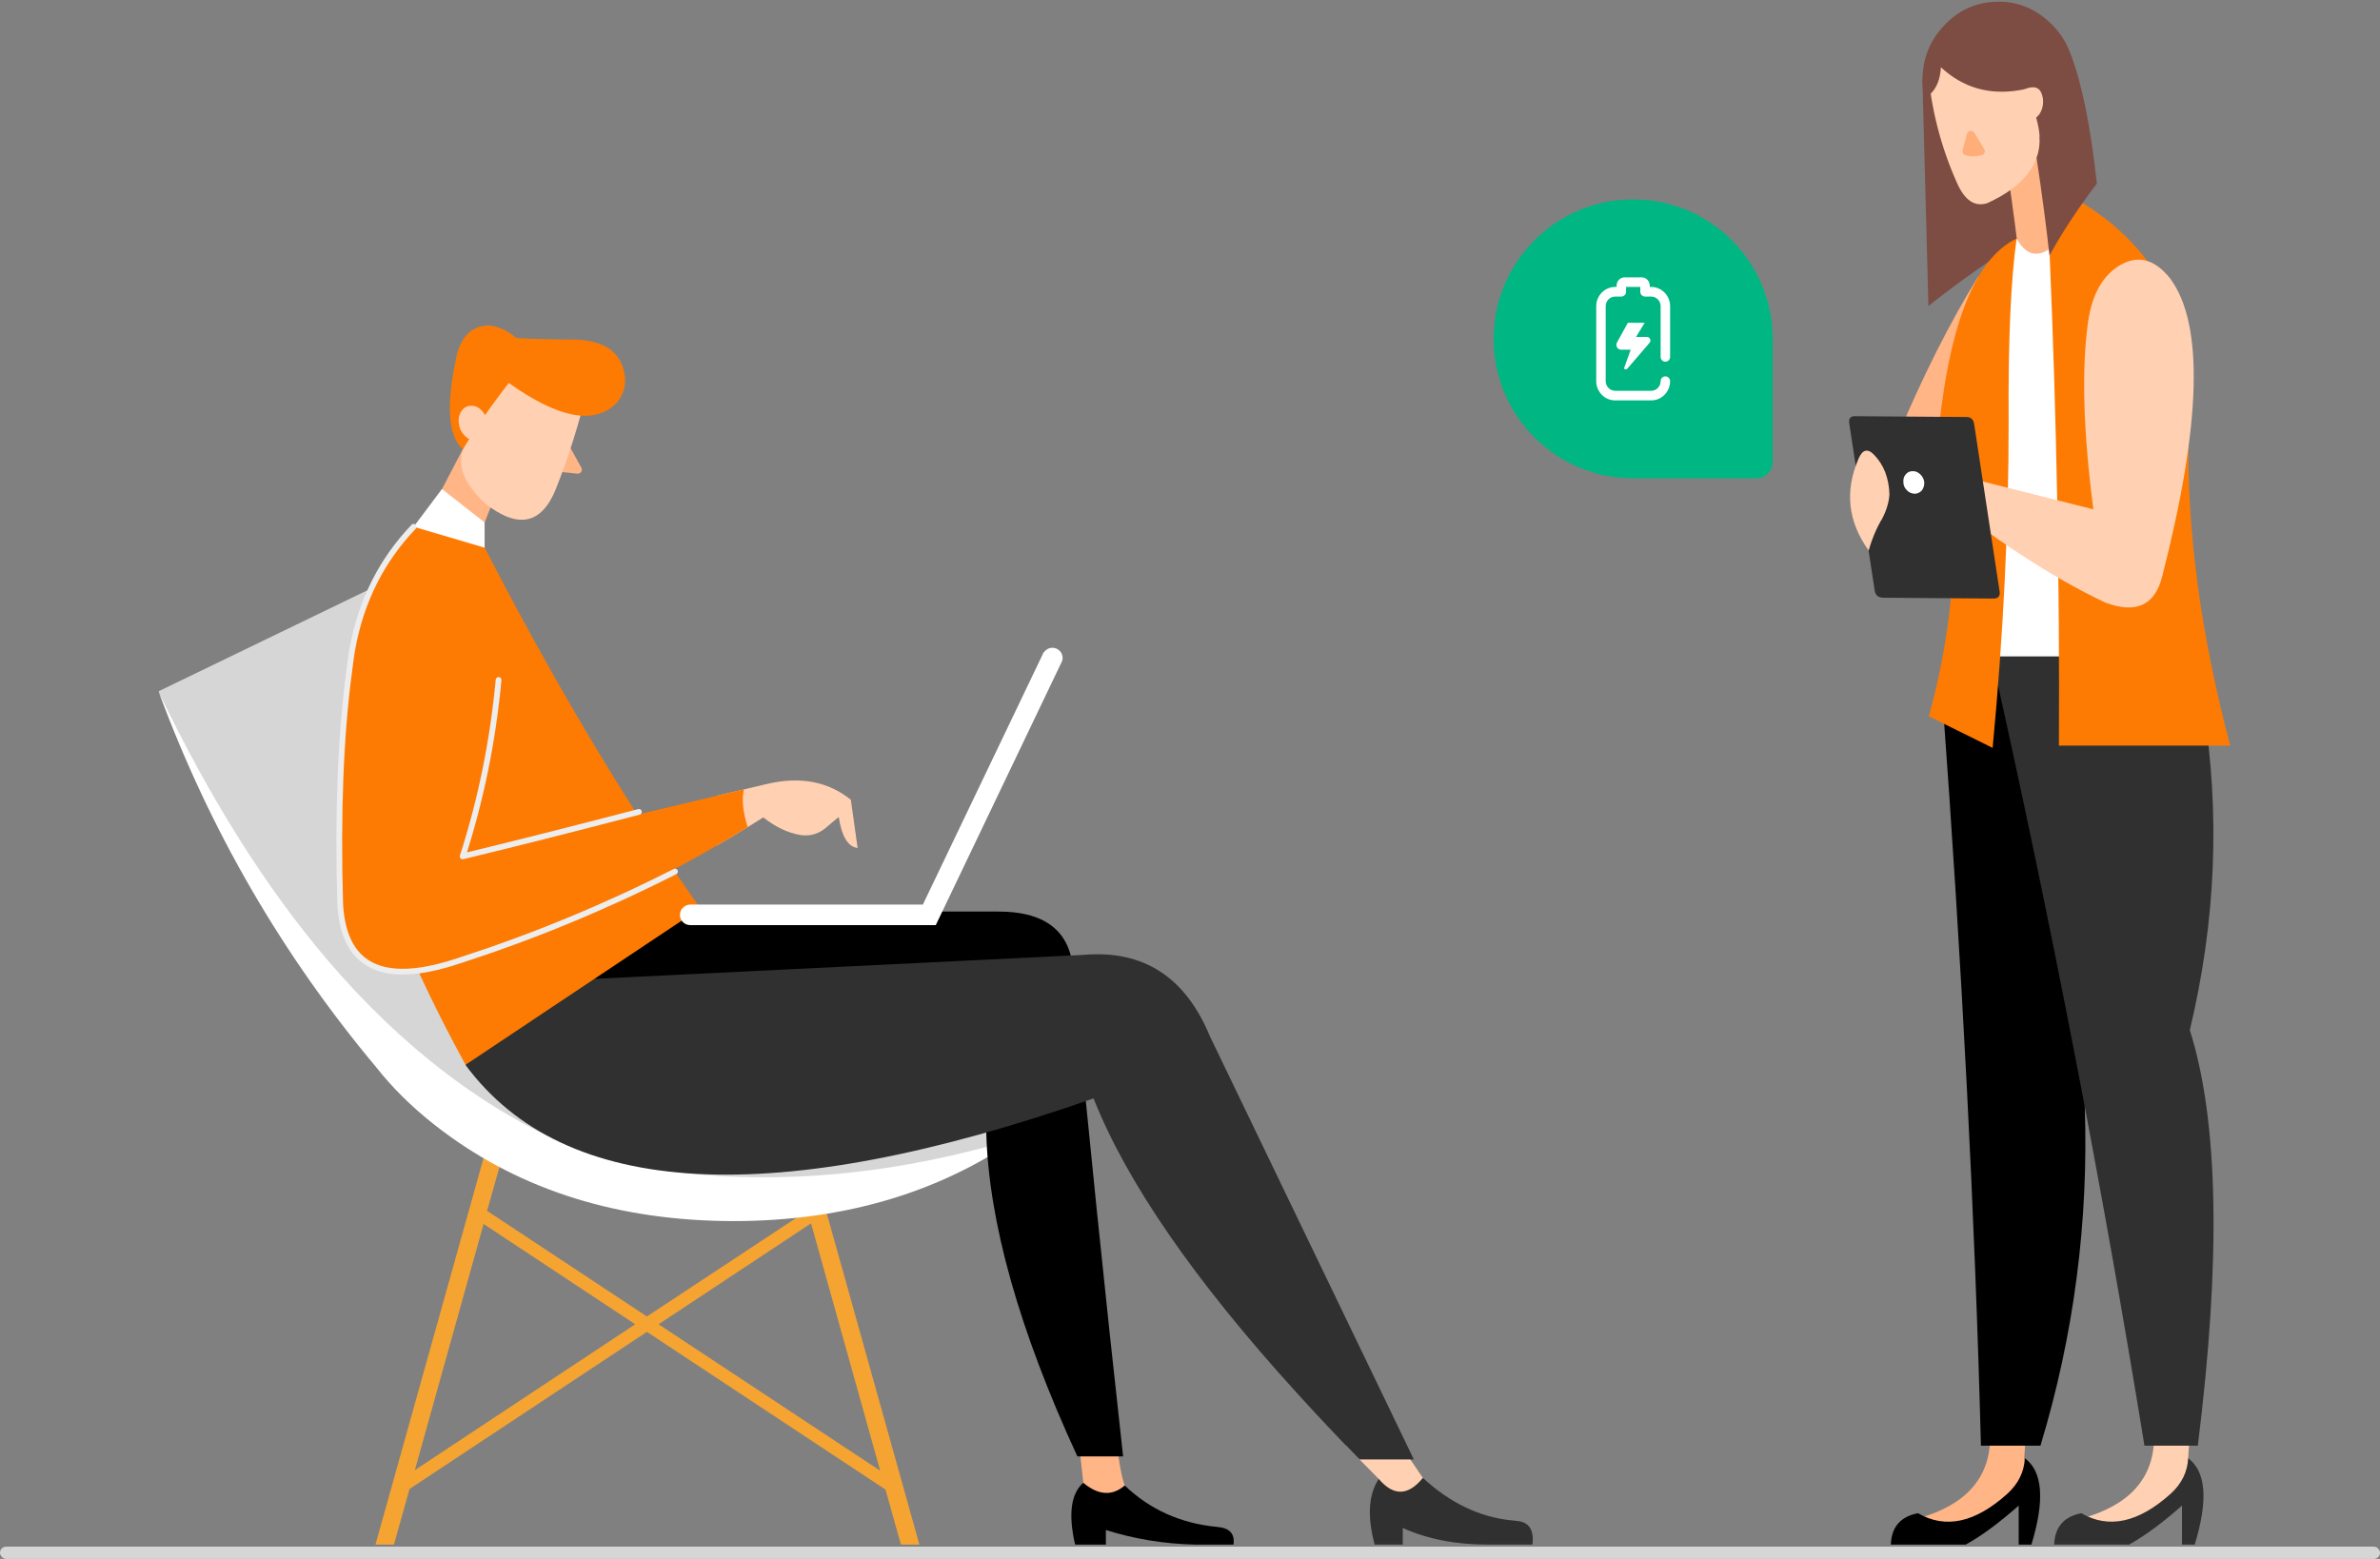
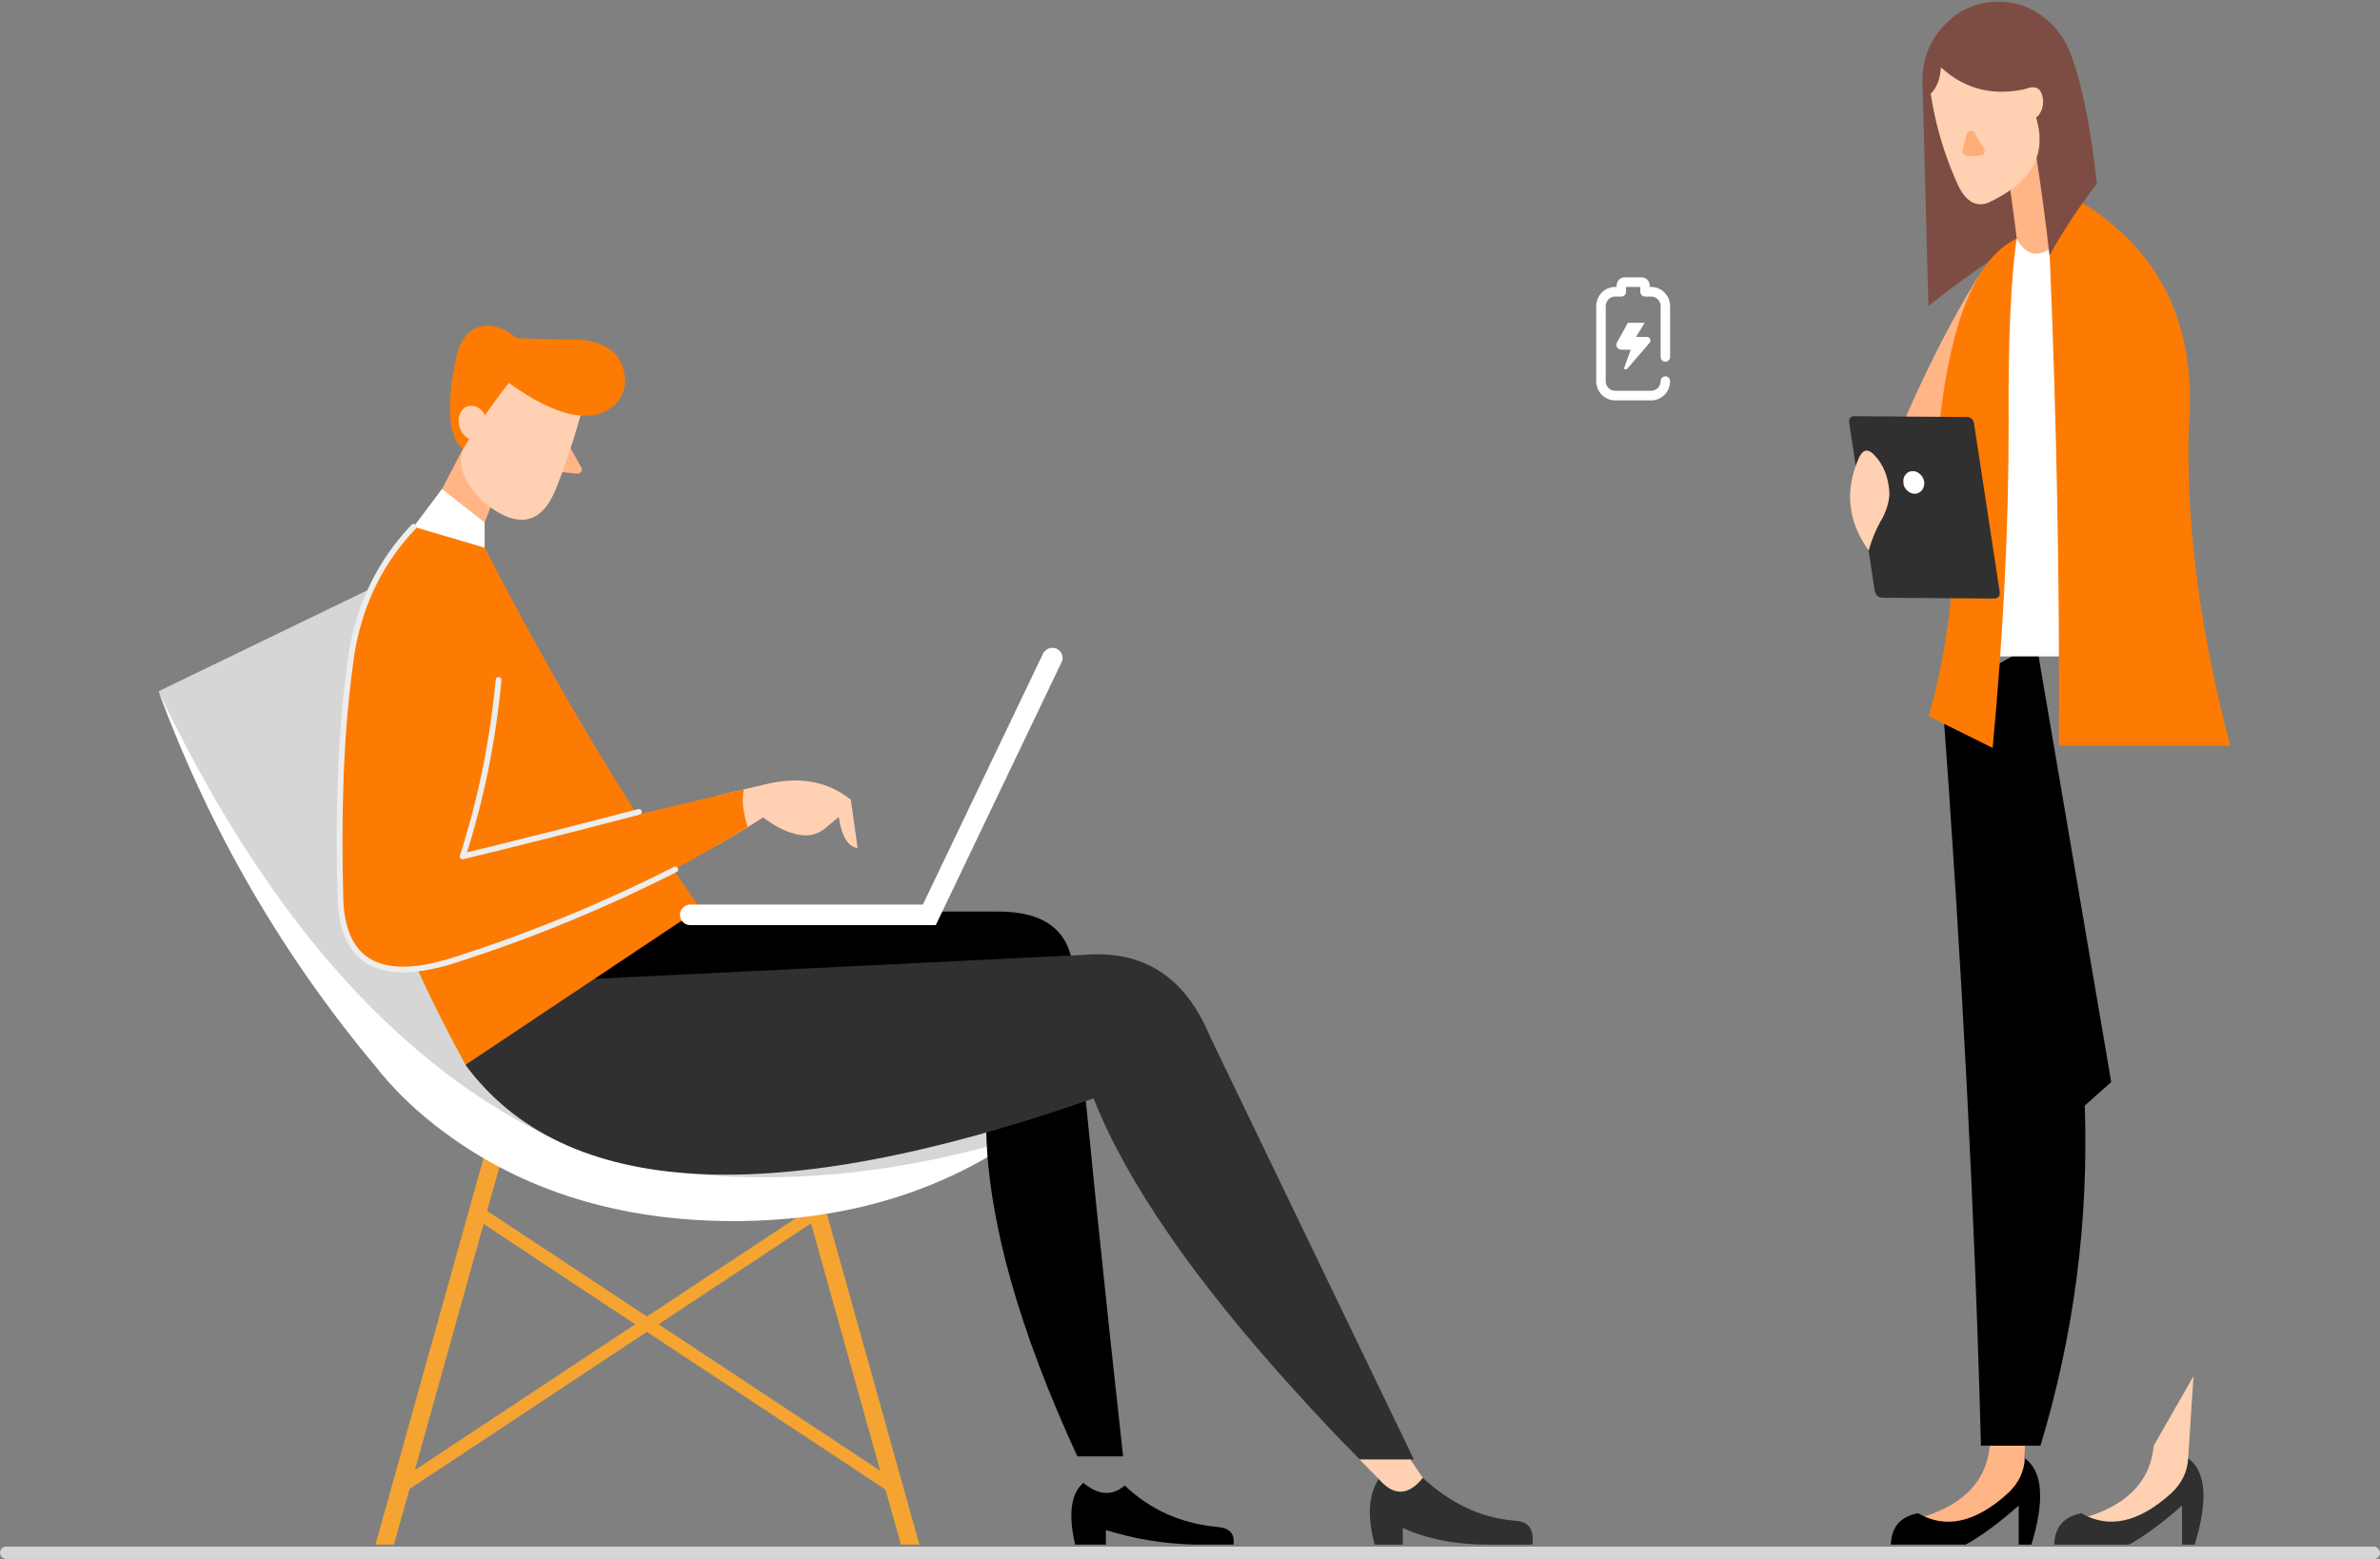
<svg xmlns="http://www.w3.org/2000/svg" width="580" height="380" viewBox="0 0 580 380">
  <rect x="0" y="0" width="580" height="380" fill="#808080" stroke="none" />
  <g fill="none" fill-rule="evenodd">
    <g>
      <g>
        <g transform="translate(-1020 -2436) translate(0 2264) translate(1020 172)">
          <g>
            <path fill="#F5A432" fill-rule="nonzero" d="M84.65 203.35h-4.5L53.8 297.6h4.5l3.8-13.55 57.85-38.3 58.15 38.45 3.75 13.4h4.5L160 203.35h-4.5l3.6 12.8L119.95 242 81 216.25l3.65-12.9m75.3 15.95l16.85 60.3-54-35.7 37.15-24.6M63.4 279.45l16.75-60 36.95 24.45-53.7 35.55z" transform="translate(37.7 78.9)" />
            <path fill="#D6D6D6" fill-rule="nonzero" d="M65.55 58.35L.95 89.6c23.137 56.35 57.504 96.35 103.1 120l54.75 3 39.4-8.7c7.085-3.469 13.668-7.219 19.75-11.25l-110.4-43.3-42-91z" transform="translate(37.7 78.9)" />
            <path fill="#FFF" fill-rule="nonzero" d="M54.15 181.45l1.3 1.6c4.036 4.826 8.92 9.393 14.65 13.7 19.467 14.6 43.067 21.933 70.8 22 27.5 0 51.2-7.15 71.1-21.45 2.089-1.513 4.072-3.063 5.95-4.65l-15.2 8c-25.41 6.797-50.044 8.93-73.9 6.4l-4.55-12.45-21.45 6.65c-22.218-9.333-42.468-24.717-60.75-46.15C27.08 137.445 13.38 115.678 1 89.8c12.43 33.656 30.147 64.206 53.15 91.65z" transform="translate(37.7 78.9)" />
-             <path fill="#FFB586" fill-rule="nonzero" d="M226.3 282.55l4.5 8.65 5.75-2.4-.15-5.6c-.779-2.038-1.529-6.205-2.25-12.5H225l1.3 11.85z" transform="translate(37.7 78.9)" />
            <path fill="#000" fill-rule="nonzero" d="M224.3 297.6h7.5v-3.55c6.948 2.19 14.148 3.373 21.6 3.55h9.5c.367-2.628-.95-4.061-3.95-4.3-8.874-.84-16.391-4.207-22.55-10.1-3.065 2.622-6.431 2.405-10.1-.65-3.028 2.634-3.695 7.65-2 15.05zM223.8 157.2c-.89-9.359-7.056-13.992-18.5-13.9h-79.8l-27.2 19.05 104.35 34.8c.575 21.77 7.975 48.087 22.2 78.95H236c-4.493-40.423-8.56-80.057-12.2-118.9z" transform="translate(37.7 78.9)" />
            <path fill="#FFD0B2" fill-rule="nonzero" d="M301.3 269.95l-10.8-6.35-.05 10c1.057 1.084 2.107 2.168 3.15 3.25.254.25.504.5.75.75 1.296 1.326 2.613 2.66 3.95 4v5.7l11.5 2.4-.75-8.35-7.75-11.4z" transform="translate(37.7 78.9)" />
            <path fill="#303030" fill-rule="nonzero" d="M309.05 281.35c-3.584 4.398-7.167 4.481-10.75.25-2.507 3.78-2.84 9.114-1 16h6.85v-4.05c6.022 2.722 12.939 4.072 20.75 4.05h10.85c.423-3.565-.81-5.481-3.7-5.75-.5-.04-.95-.09-1.35-.15-.008.018-.024.018-.05 0-7.761-.785-14.961-4.235-21.6-10.35zM107.2 159.7l-24.9-7.1-6.55 28.1c24.209 32.677 75.226 35.394 153.05 8.15 8.079 20.429 24.579 44.345 49.5 71.75 4.797 5.296 9.897 10.713 15.3 16.25h13.25l-49.7-103.15c-5.976-14.455-16.21-21.072-30.7-19.85L107.2 159.7z" transform="translate(37.7 78.9)" />
            <path fill="#FFB586" fill-rule="nonzero" d="M68.85 42.55L76.8 58.1c2.496-6.905 5.28-14.055 8.35-21.45l-6-13.85-10.3 19.75z" transform="translate(37.7 78.9)" />
            <path fill="#FFB586" d="M100.92 30.056l3.234 4.634c.316.453.205 1.076-.248 1.392-.168.117-.368.18-.573.18l-3.747-.006-4.284-2.78 5.619-3.42z" transform="translate(37.7 78.9) rotate(6 100.278 33.16)" />
            <path fill="#FFD0B2" fill-rule="nonzero" d="M97.8 40.2c2.99-7.519 5.507-15.485 7.55-23.9l-18.8-7.2c-1.04 1.84-2.04 3.623-3 5.35l-10.15.5v10.1l2.35 4.25-.4.9c-1.8 4.167-.083 8.7 5.15 13.6 8.046 6.334 13.813 5.134 17.3-3.6z" transform="translate(37.7 78.9)" />
            <path fill="#FD7B03" fill-rule="nonzero" d="M81.45.45C77.444.483 74.827 2.9 73.6 7.7c-2.637 12.11-2.137 19.744 1.5 22.9.521-.844 1.038-1.677 1.55-2.5-.432-.198-.832-.498-1.2-.9-.767-.8-1.217-1.783-1.35-2.95-.133-1.167.1-2.167.7-3 .567-.833 1.35-1.25 2.35-1.25.967 0 1.833.4 2.6 1.2.306.334.556.7.75 1.1 1.926-2.768 3.859-5.385 5.8-7.85 11.95 8.517 20.616 10.234 26 5.15 2.281-2.529 2.898-5.446 1.85-8.75-1.38-4.761-5.813-7.095-13.3-7-4.246-.012-8.48-.128-12.7-.35-2.269-1.888-4.502-2.905-6.7-3.05zM73.8 46.6l-10.7 2.9c-25.059 26.267-20.842 69.984 12.65 131.15l57.2-38.15c-18.138-25.623-36.088-55.773-53.85-90.45l-5.3-5.45z" transform="translate(37.7 78.9)" />
            <path fill="#FFF" fill-rule="nonzero" d="M70 40.3L63.1 49.5 80.4 54.6 80.4 48.45z" transform="translate(37.7 78.9)" />
            <path fill="#FFD0B2" fill-rule="nonzero" d="M166.7 120.25c.728 4.762 2.26 7.279 4.6 7.55l-1.65-11.75c-5.499-4.435-12.249-5.735-20.25-3.9l-12.5 2.95v12.15c3.833-2.208 7.633-4.508 11.4-6.9 3.031 2.368 6.065 3.801 9.1 4.3 2.515.359 4.732-.374 6.65-2.2l2.65-2.2z" transform="translate(37.7 78.9)" />
            <path fill="#FD7B03" fill-rule="nonzero" d="M83.8 86.85L48.2 79c-2.705 16.738-3.705 37.505-3 62.3.791 15.553 10.441 20.203 28.95 13.95 21.812-7.027 42.729-16.36 62.75-28 2.552-1.464 5.085-2.981 7.6-4.55-1.172-3.713-1.472-6.78-.9-9.2-2.261.546-4.495 1.08-6.7 1.6-23.986 5.672-44.602 10.589-61.85 14.75 4.453-13.821 7.37-28.155 8.75-43z" transform="translate(37.7 78.9)" />
-             <path stroke="#EDEDED" stroke-linecap="round" stroke-linejoin="round" stroke-width="1.4" d="M63.1 49.5C55.317 57.658 50.359 67.492 48.225 79c-.078.433-.153.866-.225 1.3l-.125.8c-.026.173-.051.348-.075.525l-.4 3.1c-2.093 15.675-2.827 34.534-2.2 56.575.634 12.46 6.959 17.926 18.975 16.4 2.982-.376 6.316-1.185 10-2.425 18.018-5.823 35.56-13.065 52.625-21.725M118 119c-16.235 4.242-30.552 7.859-42.95 10.85 4.453-13.821 7.37-28.155 8.75-43" transform="translate(37.7 78.9)" />
+             <path stroke="#EDEDED" stroke-linecap="round" stroke-linejoin="round" stroke-width="1.4" d="M63.1 49.5C55.317 57.658 50.359 67.492 48.225 79c-.078.433-.153.866-.225 1.3l-.125.8l-.4 3.1c-2.093 15.675-2.827 34.534-2.2 56.575.634 12.46 6.959 17.926 18.975 16.4 2.982-.376 6.316-1.185 10-2.425 18.018-5.823 35.56-13.065 52.625-21.725M118 119c-16.235 4.242-30.552 7.859-42.95 10.85 4.453-13.821 7.37-28.155 8.75-43" transform="translate(37.7 78.9)" />
            <path fill="#FFF" fill-rule="nonzero" d="M216.45 80.4v.1l-29.25 61.1h-56.75c-.649.016-1.216.266-1.7.75-.5.467-.75 1.05-.75 1.75s.25 1.3.75 1.8c.484.452 1.051.685 1.7.7h59.9l30.8-64.4c.067-.21.1-.444.1-.7 0-.7-.233-1.283-.7-1.75-.5-.5-1.1-.75-1.8-.75-.667 0-1.25.25-1.75.75-.22.205-.403.422-.55.65z" transform="translate(37.7 78.9)" />
          </g>
          <g>
            <path fill="#FFB586" fill-rule="nonzero" d="M45.05 362.35l-1.75-6.9 1.35-19.95-9.75 16.9c-.867 9.333-7.383 15.417-19.55 18.25l11.05 4.3 18.65-12.6z" transform="translate(450)" />
            <path fill="#FFD0B2" fill-rule="nonzero" d="M55.3 370.65l11.05 4.3L85 362.35l-1.75-6.9 1.3-20-9.7 16.95c-.87 9.347-7.387 15.43-19.55 18.25z" transform="translate(450)" />
            <path fill="#000" fill-rule="nonzero" d="M43.45 355.45c-.167 3.333-1.583 6.217-4.25 8.65-7.833 7.067-15.1 8.65-21.8 4.75-4.267.833-6.467 3.383-6.6 7.65h18.25c3.767-2.067 8.067-5.233 12.9-9.5v9.5h3.1c3.3-10.8 2.767-17.817-1.6-21.05" transform="translate(450)" />
            <path fill="#303030" fill-rule="nonzero" d="M57.2 368.85c-4.252.844-6.452 3.394-6.6 7.65h18.25c3.77-2.07 8.07-5.236 12.9-9.5v9.5h3.1c3.304-10.798 2.77-17.815-1.6-21.05-.17 3.34-1.587 6.224-4.25 8.65-7.841 7.052-15.108 8.636-21.8 4.75z" transform="translate(450)" />
            <path fill="#000" fill-rule="nonzero" d="M58.05 269.5l6.45-5.75-18.25-107L23.3 169.4c4.832 65.771 7.982 126.771 9.45 183h14.5c8.168-26.98 11.768-54.614 10.8-82.9z" transform="translate(450)" />
-             <path fill="#303030" fill-rule="nonzero" d="M86.9 172.05L45.5 146.5 35.35 160c14.489 64.651 26.905 128.785 37.25 192.4h13c5.693-45.513 5.043-79.28-1.95-101.3 6.365-26.524 7.448-52.874 3.25-79.05z" transform="translate(450)" />
            <path fill="#7D4D43" fill-rule="nonzero" d="M43.75 57.85l-1.9-16.65L23.6 19.85l-5.05 1.95 1.4 52.8c7.578-6.028 15.511-11.611 23.8-16.75z" transform="translate(450)" />
            <path fill="#FFB586" fill-rule="nonzero" d="M42.6 67.45l13.9-4.85-6.6-31.2-10.65 10.45c1.213 8.13 2.33 16.664 3.35 25.6z" transform="translate(450)" />
            <path fill="#FFD0B2" fill-rule="nonzero" d="M50.85 30.75v-15L25.6 9l-5.75 8.5c.882 9.513 3.232 18.53 7.05 27.05 1.891 4.323 4.374 5.973 7.45 4.95 8.806-4.055 13.039-9.455 12.7-16.2l3.8-2.55z" transform="translate(450)" />
            <path fill="#FFAD79" d="M30.935 32.43l2.803 3.678c.335.44.25 1.067-.189 1.402-.09.068-.19.12-.297.156-.857.277-1.56.445-2.107.503-.55.058-1.149.026-1.797-.095-.529-.099-.885-.599-.805-1.131l.608-4.055c.082-.546.59-.923 1.137-.84.257.038.49.175.647.382z" transform="translate(450) rotate(6 31.488 34.373)" />
            <path fill="#FFF" fill-rule="nonzero" d="M49.3 60.8c-3.158 2.015-5.775 1.132-7.85-2.65L35.5 74.5 30.75 160h32.5c-.335-33.828-4.985-66.895-13.95-99.2z" transform="translate(450)" />
            <path fill="#FFB586" fill-rule="nonzero" d="M12.05 107.25H29l3.15-39.95c-7.048 11.408-13.748 24.725-20.1 39.95z" transform="translate(450)" />
            <path fill="#FD7B03" fill-rule="nonzero" d="M22 109.75L26.25 125c.312 17.136-1.755 33.67-6.2 49.6l15.55 7.7c2.614-27.643 3.914-54.076 3.9-79.3-.128-19.88.522-34.83 1.95-44.85-10.52 4.991-17.003 22.191-19.45 51.6M53.2 47l-3.7 15.3c1.702 39.817 2.452 79.633 2.25 119.45H93.5c-7.257-27.433-10.64-52.867-10.15-76.3C85.817 78.436 75.767 58.953 53.2 47z" transform="translate(450)" />
-             <path fill="#FFD0B2" fill-rule="nonzero" d="M66.9 64.5c-4.381 2.455-7.065 7.121-8.05 14-1.605 11.487-1.172 26.704 1.3 45.65L27.75 116l-7.65 2.75c15.642 12.638 29.975 22.021 43 28.15 7.419 2.763 12.019.663 13.8-6.3 9.602-37.423 10.235-61.69 1.9-72.8-3.67-4.553-7.637-5.653-11.9-3.3z" transform="translate(450)" />
            <path fill="#303030" fill-rule="nonzero" d="M2.2 101.45c-1.2-.067-1.717.5-1.55 1.7l6.2 40.75c.167 1.167.85 1.767 2.05 1.8l26.9.2c1.167 0 1.667-.583 1.5-1.75l-6.2-40.75c-.167-1.2-.833-1.783-2-1.75l-26.9-.2z" transform="translate(450)" />
            <path fill="#FFF" fill-rule="nonzero" d="M18.95 117.65c-.067-.767-.367-1.417-.9-1.95-.567-.567-1.167-.85-1.8-.85-.767-.033-1.367.217-1.8.75-.467.5-.667 1.15-.6 1.95 0 .733.283 1.383.85 1.95.5.533 1.133.817 1.9.85.633 0 1.2-.25 1.7-.75.433-.533.65-1.183.65-1.95z" transform="translate(450)" />
            <path fill="#FFD0B2" fill-rule="nonzero" d="M5.4 134.2c.804-2.893 1.92-5.526 3.35-7.9 1.047-2.074 1.613-4.024 1.7-5.85-.135-3.961-1.385-7.161-3.75-9.6-1.559-1.62-2.825-1.287-3.8 1-3.388 7.889-2.555 15.339 2.5 22.35z" transform="translate(450)" />
            <path fill="#7D4D43" fill-rule="nonzero" d="M54.45 12.75c-1.125-2.994-2.958-5.594-5.5-7.8-3.8-3.3-8.133-4.8-13-4.5-4.8.267-8.867 2.2-12.2 5.8-3.367 3.533-5.117 7.817-5.25 12.85-.007.184-.024.368-.05.55.013.72.046 1.42.1 2.1v.05l1.95 1.05c1.496-1.465 2.33-3.615 2.5-6.45 5.334 4.948 11.684 6.815 19.05 5.6.532-.068 1.065-.185 1.6-.35 2.204-.837 3.554-.287 4.05 1.65.133.448.2.932.2 1.45 0 1.2-.317 2.25-.95 3.15-.231.305-.481.555-.75.75.504 1.8.788 3.35.85 4.65.035.686.018 1.352-.05 2-.05.577-.134 1.127-.25 1.65-.112.526-.262 1.026-.45 1.5 1.323 8.751 2.373 16.701 3.15 23.85 3.07-5.627 6.92-11.477 11.55-17.55-1.489-13.692-3.589-24.142-6.3-31.35l-.15-.35c-.023-.089-.056-.189-.1-.3z" transform="translate(450)" />
          </g>
          <g>
-             <path fill="#00B783" d="M34 0c18.778 0 34 15.222 34 34v30c0 2.21-1.79 4-4 4H34C15.222 68 0 52.778 0 34S15.222 0 34 0z" transform="translate(364 48.6)" />
            <g fill="#FFF" fill-rule="nonzero">
              <path d="M13.385 30h-8.77C2.07 30 0 27.897 0 25.312V7.032c0-2.586 2.07-4.688 4.615-4.688h.347v-.335C4.962.9 5.849 0 6.94 0h4.12c1.091 0 1.978.901 1.978 2.009v.335h.347C15.93 2.344 18 4.446 18 7.03v12.364c0 .647-.517 1.171-1.154 1.171-.637 0-1.154-.524-1.154-1.171V7.03c0-1.292-1.035-2.343-2.307-2.343h-1.5c-.638 0-1.154-.525-1.154-1.172V2.344H7.269v1.172c0 .647-.516 1.171-1.154 1.171h-1.5c-1.272 0-2.307 1.052-2.307 2.344v18.282c0 1.292 1.035 2.343 2.307 2.343h8.77c1.272 0 2.307-1.051 2.307-2.343 0-.648.517-1.172 1.154-1.172.637 0 1.154.524 1.154 1.172C18 27.896 15.93 30 13.385 30zm-.382-14.046c.473-.555.09-1.423-.635-1.423H9.696l2.111-3.457H7.712L5.053 15.89c-.434.786.13 1.748 1.023 1.748h2.318L6.844 22c-.025.054-.036.103-.036.147-.001.185.156.294.358.293.142 0 .291-.058.39-.158l5.447-6.329z" transform="translate(364 48.6) translate(25 19)" />
            </g>
          </g>
          <rect width="580" height="3" y="377" fill="#D6D6D6" rx="1.5" />
        </g>
      </g>
    </g>
  </g>
</svg>